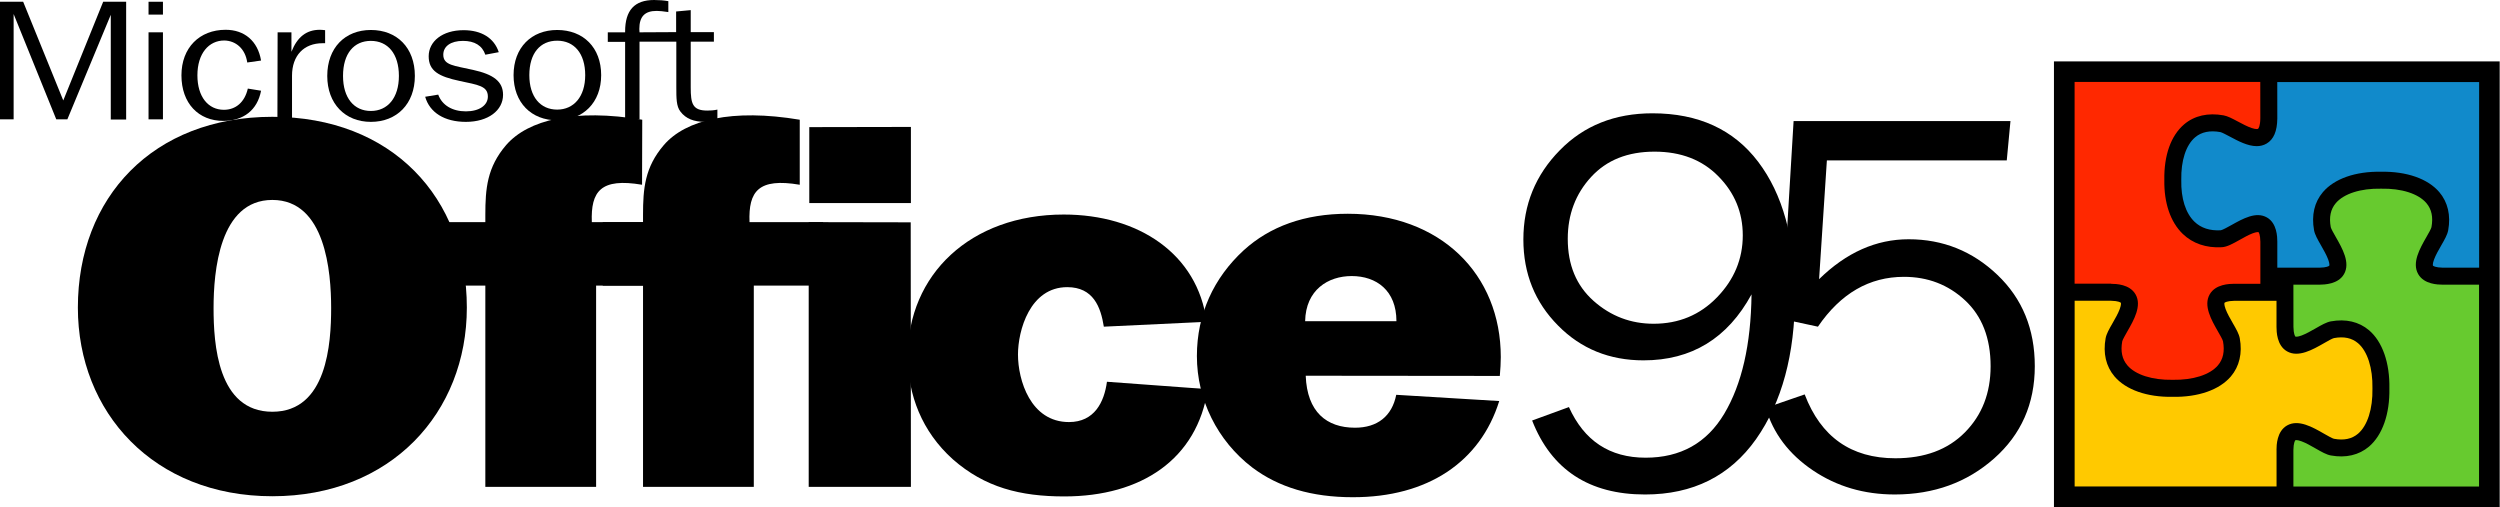
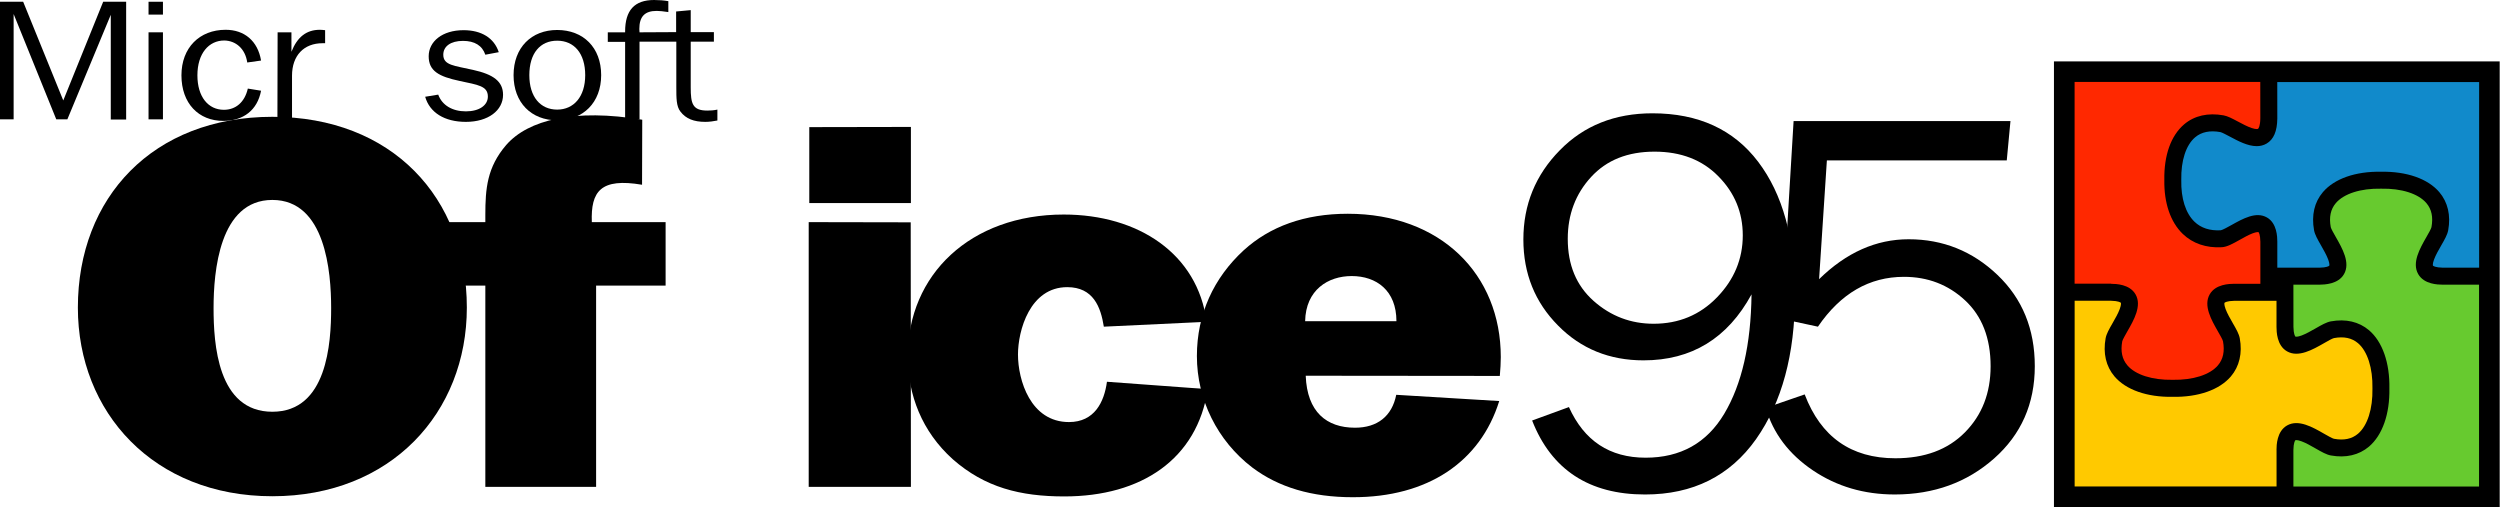
<svg xmlns="http://www.w3.org/2000/svg" xmlns:ns1="http://www.inkscape.org/namespaces/inkscape" xmlns:ns2="http://sodipodi.sourceforge.net/DTD/sodipodi-0.dtd" version="1.1" id="svg54" ns1:version="1.3.2 (091e20e, 2023-11-25, custom)" ns2:docname="Office95.svg" x="0px" y="0px" viewBox="0 0 1284.158 260.658" xml:space="preserve" width="1284.158" height="260.658">
  <defs id="defs5" />
  <style type="text/css" id="style1-0">
	.st0{fill:#118ACB;}
	.st1{fill:#FF2800;}
	.st2{fill:#67CA2F;}
	.st3{fill:#FFC900;}
</style>
  <ns2:namedview bordercolor="#666666" borderopacity="1" gridtolerance="10" guidetolerance="10" id="namedview56" ns1:current-layer="svg54" ns1:cx="642.079" ns1:cy="130.02997" ns1:pageopacity="0" ns1:pageshadow="2" ns1:window-height="705" ns1:window-maximized="1" ns1:window-width="1366" ns1:window-x="-8" ns1:window-y="-8" ns1:zoom="0.55756379" objecttolerance="10" pagecolor="#ffffff" showgrid="false" ns1:showpageshadow="2" ns1:pagecheckerboard="0" ns1:deskcolor="#d1d1d1">
</ns2:namedview>
  <g id="g1">
    <path id="path2" d="m 76.3,7.5 h 7.4 V 0.9 h -7.4 z m 0,53.8 h 7.4 V 16.6 h -7.4 z" />
-     <path id="path4" d="m 190.5,62.6 c 13.3,0 22.6,-9.2 22.6,-23.6 0,-14.5 -9.2,-23.6 -22.6,-23.6 -13.3,0 -22.4,9.2 -22.4,23.6 0,14.3 9.2,23.6 22.4,23.6 z m 0,-5.6 c -8.6,0 -14.3,-6.6 -14.3,-18 0,-11.5 5.6,-18 14.3,-18 8.7,0 14.4,6.6 14.4,18 0,11.3 -5.8,18 -14.4,18" />
    <path id="path6" d="m 286.2,61.8 c 13.3,0 22.6,-9.1 22.6,-23.2 0,-14.2 -9.2,-23.2 -22.6,-23.2 -13.2,0 -22.4,9 -22.4,23.2 0,14.1 9.1,23.2 22.4,23.2 z m 0,-5.5 c -8.6,0 -14.3,-6.5 -14.3,-17.7 0,-11.3 5.6,-17.7 14.3,-17.7 8.7,0 14.4,6.5 14.4,17.7 0,11.1 -5.9,17.7 -14.4,17.7" />
    <path id="path8" d="M 0,61.3 H 7 V 7.2 l 21.9,54.1 h 5.7 L 56.9,7.6 v 53.8 h 7.9 V 0.9 H 53 L 32.5,51.6 11.9,0.9 H 0 v 60.4" />
-     <path id="path10" d="M 142.5,61.3 H 150 V 38.9 c 0,-10.4 6.1,-16.7 15.7,-16.7 h 1.3 v -6.7 c -1,-0.1 -1.9,-0.2 -2.7,-0.2 -6.9,0 -11.6,3.7 -14.6,11.3 v -10 h -7.1 l -0.1,44.7" />
+     <path id="path10" d="M 142.5,61.3 H 150 V 38.9 c 0,-10.4 6.1,-16.7 15.7,-16.7 h 1.3 v -6.7 c -1,-0.1 -1.9,-0.2 -2.7,-0.2 -6.9,0 -11.6,3.7 -14.6,11.3 v -10 h -7.1 " />
    <path id="path12" d="m 218.4,49.7 c 2.3,8.1 9.9,12.9 20.9,12.9 11.5,0 19.1,-5.9 19.1,-13.9 0,-6.9 -5,-10.5 -15.4,-12.8 -9.6,-2.2 -15.3,-2.3 -15.3,-7.8 0,-4.3 3.8,-7.1 10.1,-7.1 6,0 9.9,2.4 11.5,7.1 l 6.9,-1.3 c -2.4,-7.3 -8.9,-11.3 -18.1,-11.3 -10.9,0 -17.9,5.8 -17.9,13.4 0,7.5 5.1,10.4 16,12.7 9.2,2 14.4,2.5 14.4,8 0,4.4 -4.3,7.6 -11.3,7.6 -6.9,0 -12.2,-3.1 -14.2,-8.6 l -6.7,1.1" />
    <path id="path14" d="m 328.5,16.6 c 0,-0.5 -0.1,-1.1 -0.1,-1.7 0,-6.4 2.8,-9.3 8.9,-9.3 1.4,0 3.4,0.2 6,0.6 V 0.6 C 341,0.2 338.6,0 336,0 325.9,0 321.1,5.3 321.1,16.2 v 0.4 h -8.9 v 4.9 h 8.9 v 39.9 h 7.4 v -40 h 18.9 v 23.3 c 0,5.8 0,9.9 2.1,12.6 2.8,3.7 6.9,5.3 12.8,5.3 2.1,0 4.2,-0.3 6.2,-0.7 v -5.6 c -1.8,0.4 -3.6,0.5 -5.2,0.5 -7.6,0 -8.5,-3.6 -8.5,-11.9 V 21.4 h 11.9 V 16.5 H 354.8 V 5.2 l -7.5,0.7 v 10.6 l -18.8,0.1" />
    <path id="path16" d="m 127,32.1 7.1,-1 C 132.4,21 125.5,15.3 115.9,15.3 c -13.4,0 -22.7,9.2 -22.7,23.4 0,14.4 8.8,23.4 21.5,23.4 10.3,0 17.5,-5.5 19.4,-15.5 l -6.8,-1.1 c -1.6,7 -6.2,10.9 -12.3,10.9 -8,0 -13.6,-6.6 -13.6,-17.7 0,-11.3 5.9,-17.9 13.8,-17.9 5.9,0.1 10.8,4.2 11.8,11.3" />
    <path id="path18" d="m 467.9,65.2 -52.2,0.1 v 39 h 52.2 V 65.2" />
    <path id="path20" d="m 329.9,61.5 c -34.7,-5.8 -58.6,0 -69.9,13 -9.8,11.4 -10.7,22.4 -10.7,35.9 v 3.7 h -20.7 v 32.6 h 20.7 v 103.4 h 56.9 V 146.7 h 35.7 V 114.1 H 304 c -0.6,-15.9 4.6,-22.8 25.8,-19.2 l 0.1,-33.4" />
-     <path id="path22" d="m 410.8,61.5 c -34.7,-5.8 -58.6,0 -69.8,13 -9.8,11.4 -10.7,22.4 -10.7,35.9 v 3.7 h -20.7 v 32.6 h 20.7 v 103.4 h 56.9 V 146.7 h 35.6 V 114.1 H 385 c -0.6,-15.9 4.6,-22.8 25.8,-19.2 V 61.5" />
    <path id="path24" d="m 467.8,114.2 -52.4,-0.1 v 136 h 52.5 l -0.1,-135.9" />
    <path id="path26" d="m 568.6,196.1 c -1.4,10.4 -6.4,20.7 -19.5,20.7 -19.8,0 -26.2,-21.6 -26.2,-34.7 0,-12.3 6.1,-34.6 25.3,-34.6 13.4,0 17.2,10.2 18.8,20.3 l 52.8,-2.5 c -4.6,-34.9 -35,-55.1 -73.4,-55.1 -47.8,0 -80.1,30.8 -80.1,72.8 0,19.9 7.3,38.7 23.1,52.9 16.5,14.5 34.7,19.1 57.3,19.1 39.6,0 68.2,-19.1 73.7,-55.1 l -51.8,-3.8" />
    <path id="path28" d="m 139.9,102.7 c 27.3,0 30.2,37 30.2,55.5 0,18.2 -2.1,53.3 -30.2,53.3 -28.2,0 -30.2,-35 -30.2,-53.3 0,-18.5 2.9,-55.5 30.2,-55.5 z m 0,-42.7 C 78.6,60 40,101.4 40,158 c 0,53.8 38.9,96.9 99.9,96.9 61,0 99.9,-43 99.9,-96.9 0,-56.6 -38.6,-98 -99.9,-98" />
    <path id="path30" d="m 770.1,206 -52.9,-3.2 c -2.2,11 -9.7,16.9 -21.2,16.9 -14.6,0 -24.6,-8.1 -25.3,-26.7 l 99.7,0.1 c 0.3,-3.5 0.5,-6.7 0.5,-9.7 0,-42.5 -30.9,-73.6 -78.6,-73.6 -22.1,0 -40,6.5 -53.5,18.8 -15.4,14.2 -24,32.8 -24,54.3 0,22.3 10.5,43.5 28.4,57.2 13.5,10.2 30.6,15.3 51.6,15.3 38.6,0.1 65.6,-18.2 75.3,-49.4 z m -99.7,-41 c 0.3,-16.1 11.8,-23.2 23.9,-23.2 12.7,0 23,7.4 23,23.2 h -46.9" />
  </g>
  <g id="g5">
    <path d="m 787,216 18.9,-6.9 c 7.8,17.3 20.9,26 39.4,26 17.9,0 31.4,-7.5 40.4,-22.6 9,-15.1 13.7,-35.5 14,-61.3 -12.3,22.6 -30.8,33.9 -55.5,33.9 -17.4,0 -32.1,-5.9 -43.9,-17.9 -11.8,-11.9 -17.8,-26.6 -17.8,-44.2 0,-17.8 6.2,-33.1 18.7,-45.8 12.4,-12.7 28.3,-19 47.6,-19 23.6,0 41.7,8.3 54.3,24.9 12.6,16.6 18.9,39.4 18.9,68.4 0,30.5 -6.7,55.2 -20,74.1 -13.4,18.9 -32.4,28.4 -57,28.4 -28.7,0 -48.1,-12.7 -58,-38 z m 62.4,-49.7 c 12.9,0 23.8,-4.5 32.6,-13.6 8.8,-9.1 13.2,-19.7 13.2,-31.8 0,-11.8 -4.2,-21.9 -12.5,-30.3 -8.3,-8.5 -19.3,-12.7 -32.8,-12.7 -13.8,0 -24.6,4.3 -32.6,13 -8,8.7 -12,19.3 -12,31.8 0,13.4 4.4,24 13.3,31.9 8.8,7.8 19.1,11.7 30.8,11.7 z" id="path3" />
    <path d="m 1032.7,62.2 -1.9,20.2 h -92.4 l -4,61 c 14,-13.7 29.3,-20.5 46,-20.5 17.6,0 32.8,6.1 45.6,18.3 12.8,12.2 19.2,27.8 19.2,46.9 0,19.3 -7,35.1 -20.9,47.4 -13.9,12.3 -30.9,18.5 -51,18.5 -15.8,0 -29.8,-4.1 -42.1,-12.4 -12.3,-8.3 -20.4,-19 -24.2,-32.1 l 20,-6.9 c 8.3,21.8 23.8,32.8 46.6,32.8 15,0 26.9,-4.4 35.7,-13.3 8.8,-8.9 13.2,-20.2 13.2,-34 0,-14.4 -4.4,-25.7 -13.1,-33.8 -8.7,-8.1 -19.2,-12.1 -31.4,-12.1 -17.8,0 -32.5,8.5 -44.2,25.6 l -18.6,-4 6.1,-101.6 z" id="path5" />
  </g>
  <g id="g6" transform="matrix(0.229,0,0,0.229,1055.041,31.541)">
    <rect width="999.8" height="999.8" id="rect1" x="0" y="0" />
    <path class="st0" d="m 501,128.4 c -0.4,28.3 -8.2,46.6 -24,55.9 -7,4.1 -14.5,5.8 -22.2,5.8 -20.2,0 -41.9,-11.6 -60.4,-21.5 -7.4,-3.9 -17.5,-9.3 -20.9,-10 -23.5,-4.3 -42.7,-0.4 -56.9,11.7 -20.5,17.5 -31.8,52.2 -31,95.4 v 0.4 0.4 c -0.8,40.8 9.7,73.9 29.6,93.1 14.6,14.1 34.5,20.6 59,19.2 4.1,-0.7 16,-7.3 23.9,-11.7 25.9,-14.5 55.3,-31 79.7,-17 22.6,13 23.1,43.8 23.2,53.9 v 0.3 58.4 h 94.6 c 16.1,-0.2 21.5,-3.7 22,-4.6 0,0 1.4,-3.3 -2.5,-13.8 -3.7,-9.9 -10.2,-21.3 -16,-31.5 -7.8,-13.6 -13.9,-24.3 -15.7,-34.1 -6.1,-33.5 0.7,-63 19.9,-85.5 25.6,-30.1 73.2,-46.8 130.5,-45.7 57.4,-1 104.9,15.6 130.6,45.8 19.1,22.5 26,52.1 19.9,85.5 -1.8,9.8 -7.9,20.6 -15.7,34.1 -5.8,10.1 -12.4,21.6 -16,31.4 -3.9,10.5 -2.5,13.8 -2.5,13.8 0.5,0.8 5.9,4.3 22,4.6 h 81.6 V 46.3 H 500.9 l 0.1,82 z" id="path1" />
    <path class="st1" d="m 128.4,498.9 c 10.3,0.1 41.5,0.6 54.7,23.8 14.5,25.4 -3.8,57.4 -18.6,83.1 -4.4,7.8 -10.5,18.4 -11.3,22 -4.1,22.5 -0.3,40.1 11.5,54 18,21.1 55.8,33.2 101.1,32.4 h 0.4 0.4 c 45.4,0.8 83.2,-11.2 101.2,-32.4 11.8,-13.9 15.5,-31.5 11.4,-54 -0.7,-3.6 -6.8,-14.2 -11.3,-22 C 353.2,580.1 334.8,548 349.3,522.6 362.5,499.4 393.7,499 404,498.8 h 0.3 58.7 v -94.5 c -0.3,-16.6 -3.7,-20.9 -4.2,-21.3 -0.5,-0.1 -4,-0.8 -13.3,2.7 -8.9,3.4 -19,9 -28.7,14.5 -15.9,8.9 -28.4,15.9 -40.3,16.6 -35,2 -65.3,-8.4 -87.6,-29.9 -27.6,-26.6 -42.2,-69.5 -41.3,-120.9 -1,-55.3 14.8,-99.6 44.4,-124.8 23,-19.6 53.6,-26.5 88.5,-20.2 9.3,1.7 19.8,7.3 32,13.8 10,5.3 21.3,11.4 31,14.6 10.9,3.7 14.1,1.9 14.2,1.8 1.4,-0.8 5,-6.6 5.2,-23.5 L 462.8,46 H 46.3 v 452.6 h 82 z" id="path2-5" />
    <path class="st2" d="m 871.7,500.8 c -10.3,-0.1 -41.5,-0.6 -54.7,-23.8 -14.5,-25.4 3.8,-57.4 18.5,-83.1 4.2,-7.3 10.6,-18.5 11.3,-22.1 4.1,-22.5 0.4,-40.1 -11.4,-54 -18,-21.1 -55.8,-33.2 -101.2,-32.3 h -0.4 -0.4 c -45.3,-0.9 -83.1,11.2 -101.1,32.3 -11.8,13.9 -15.5,31.5 -11.4,54 0.7,3.6 7.1,14.7 11.3,22.1 14.7,25.7 33,57.7 18.5,83.1 -13.2,23.2 -44.5,23.6 -54.7,23.8 h -0.3 -58.6 l 0.1,94.5 c 0.2,16.1 3.7,21.6 4.5,22 0,0 3.3,1.4 13.8,-2.5 9.9,-3.7 21.3,-10.2 31.5,-16 13.6,-7.8 24.3,-13.9 34.2,-15.7 33.4,-6.1 63,0.8 85.5,19.9 30.1,25.6 46.8,73.2 45.7,130.5 1.1,57.3 -15.6,104.8 -45.7,130.5 -22.5,19.1 -52.1,26 -85.6,19.9 -9.9,-1.8 -20.6,-7.9 -34.2,-15.7 -10.1,-5.8 -21.6,-12.4 -31.5,-16 -10.5,-3.9 -13.8,-2.5 -13.8,-2.5 -0.8,0.5 -4.3,5.9 -4.5,22 v 81.9 H 953.5 V 500.8 Z" id="path3-8" />
    <path class="st3" d="m 499.2,871.3 c 0.1,-10.3 0.6,-41.5 23.7,-54.7 25.4,-14.5 57.4,3.8 83.1,18.6 7.4,4.2 18.5,10.6 22.1,11.3 22.4,4.1 40.1,0.4 54,-11.4 21.1,-18 33.2,-55.8 32.3,-101.1 v -0.4 -0.4 c 0.9,-45.3 -11.2,-83.1 -32.3,-101.1 -13.9,-11.8 -31.6,-15.6 -54,-11.5 -3.6,0.7 -14.8,7.1 -22.1,11.3 -25.7,14.7 -57.7,33 -83.1,18.5 -23.2,-13.2 -23.6,-44.5 -23.7,-54.7 V 595.5 537 h -94.7 c -16.1,0.3 -21.5,3.7 -22,4.6 0,0 -1.4,3.3 2.5,13.9 3.7,9.9 10.3,21.4 16.1,31.5 7.8,13.5 13.9,24.2 15.7,34 6.1,33.5 -0.8,63.1 -19.9,85.6 -25.6,30.1 -73.2,46.8 -130.6,45.8 -57.3,1 -104.9,-15.7 -130.5,-45.8 -19.1,-22.5 -26,-52.1 -19.9,-85.6 1.8,-9.8 7.9,-20.5 15.7,-34.1 5.8,-10.1 12.4,-21.6 16,-31.5 3.9,-10.6 2.5,-13.8 2.5,-13.9 -0.5,-0.8 -5.9,-4.3 -22,-4.6 H 46.4 v 416.5 h 452.9 v -82.1 z" id="path4-5" />
  </g>
</svg>